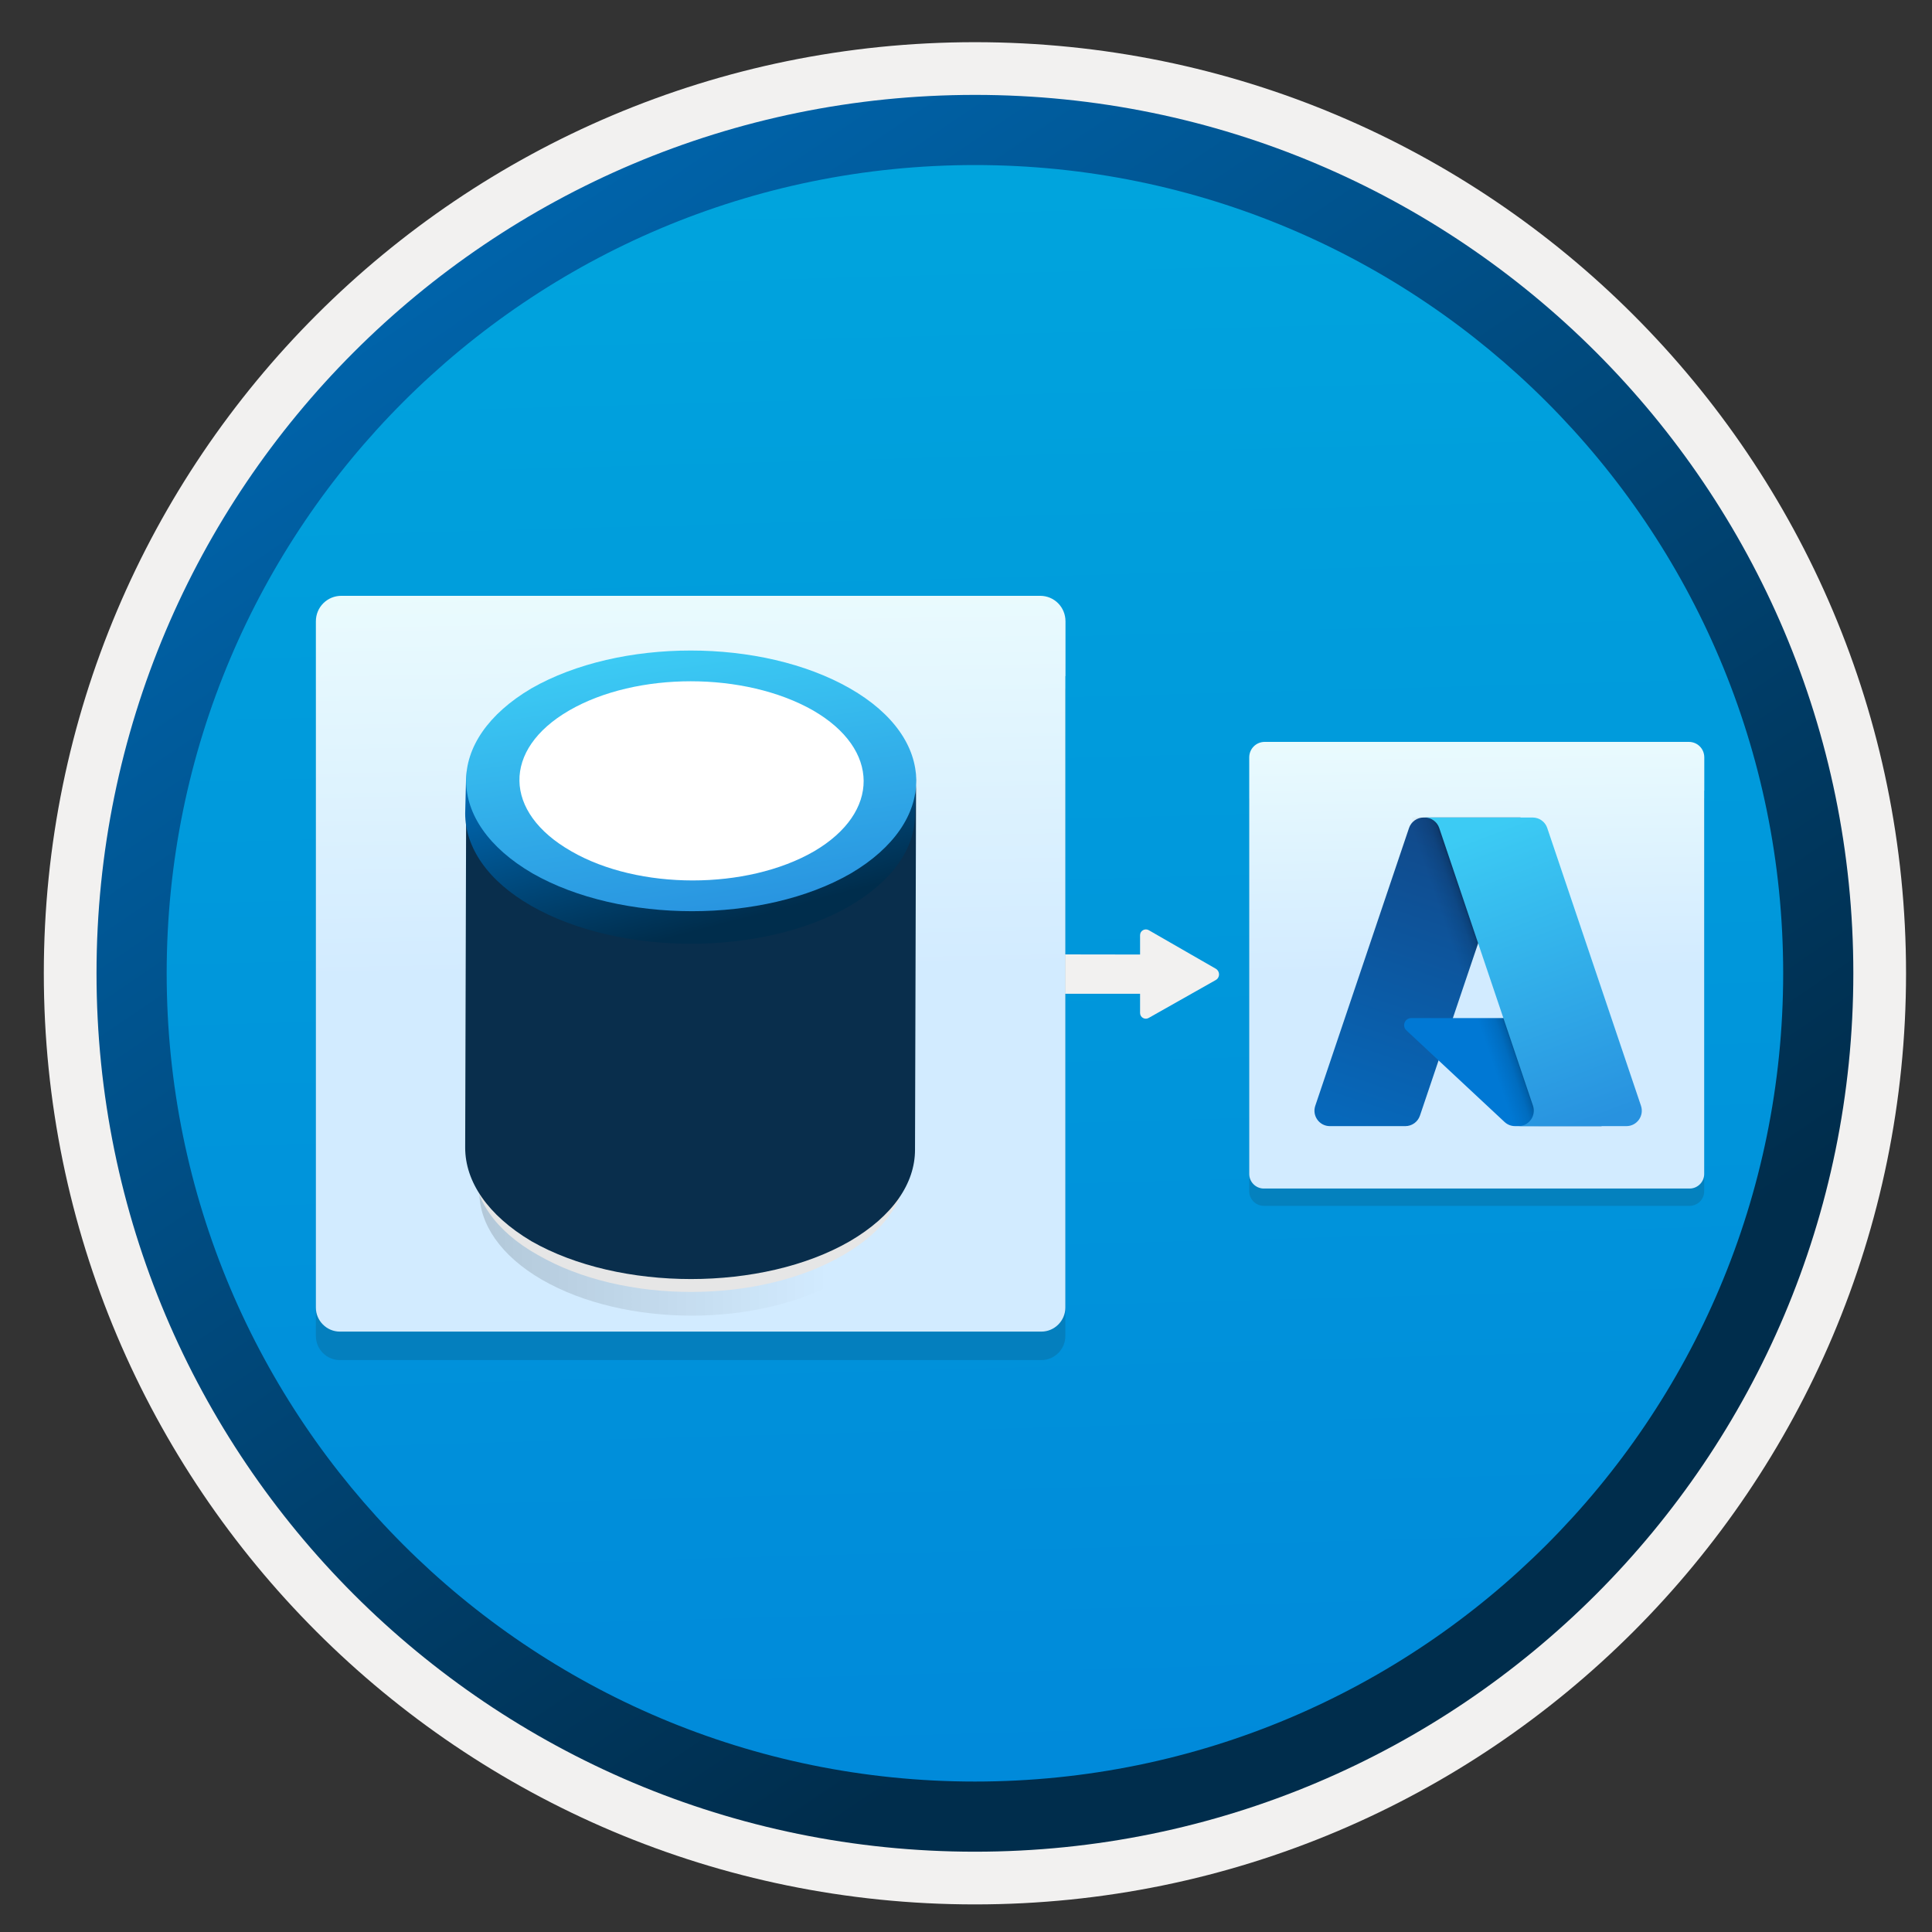
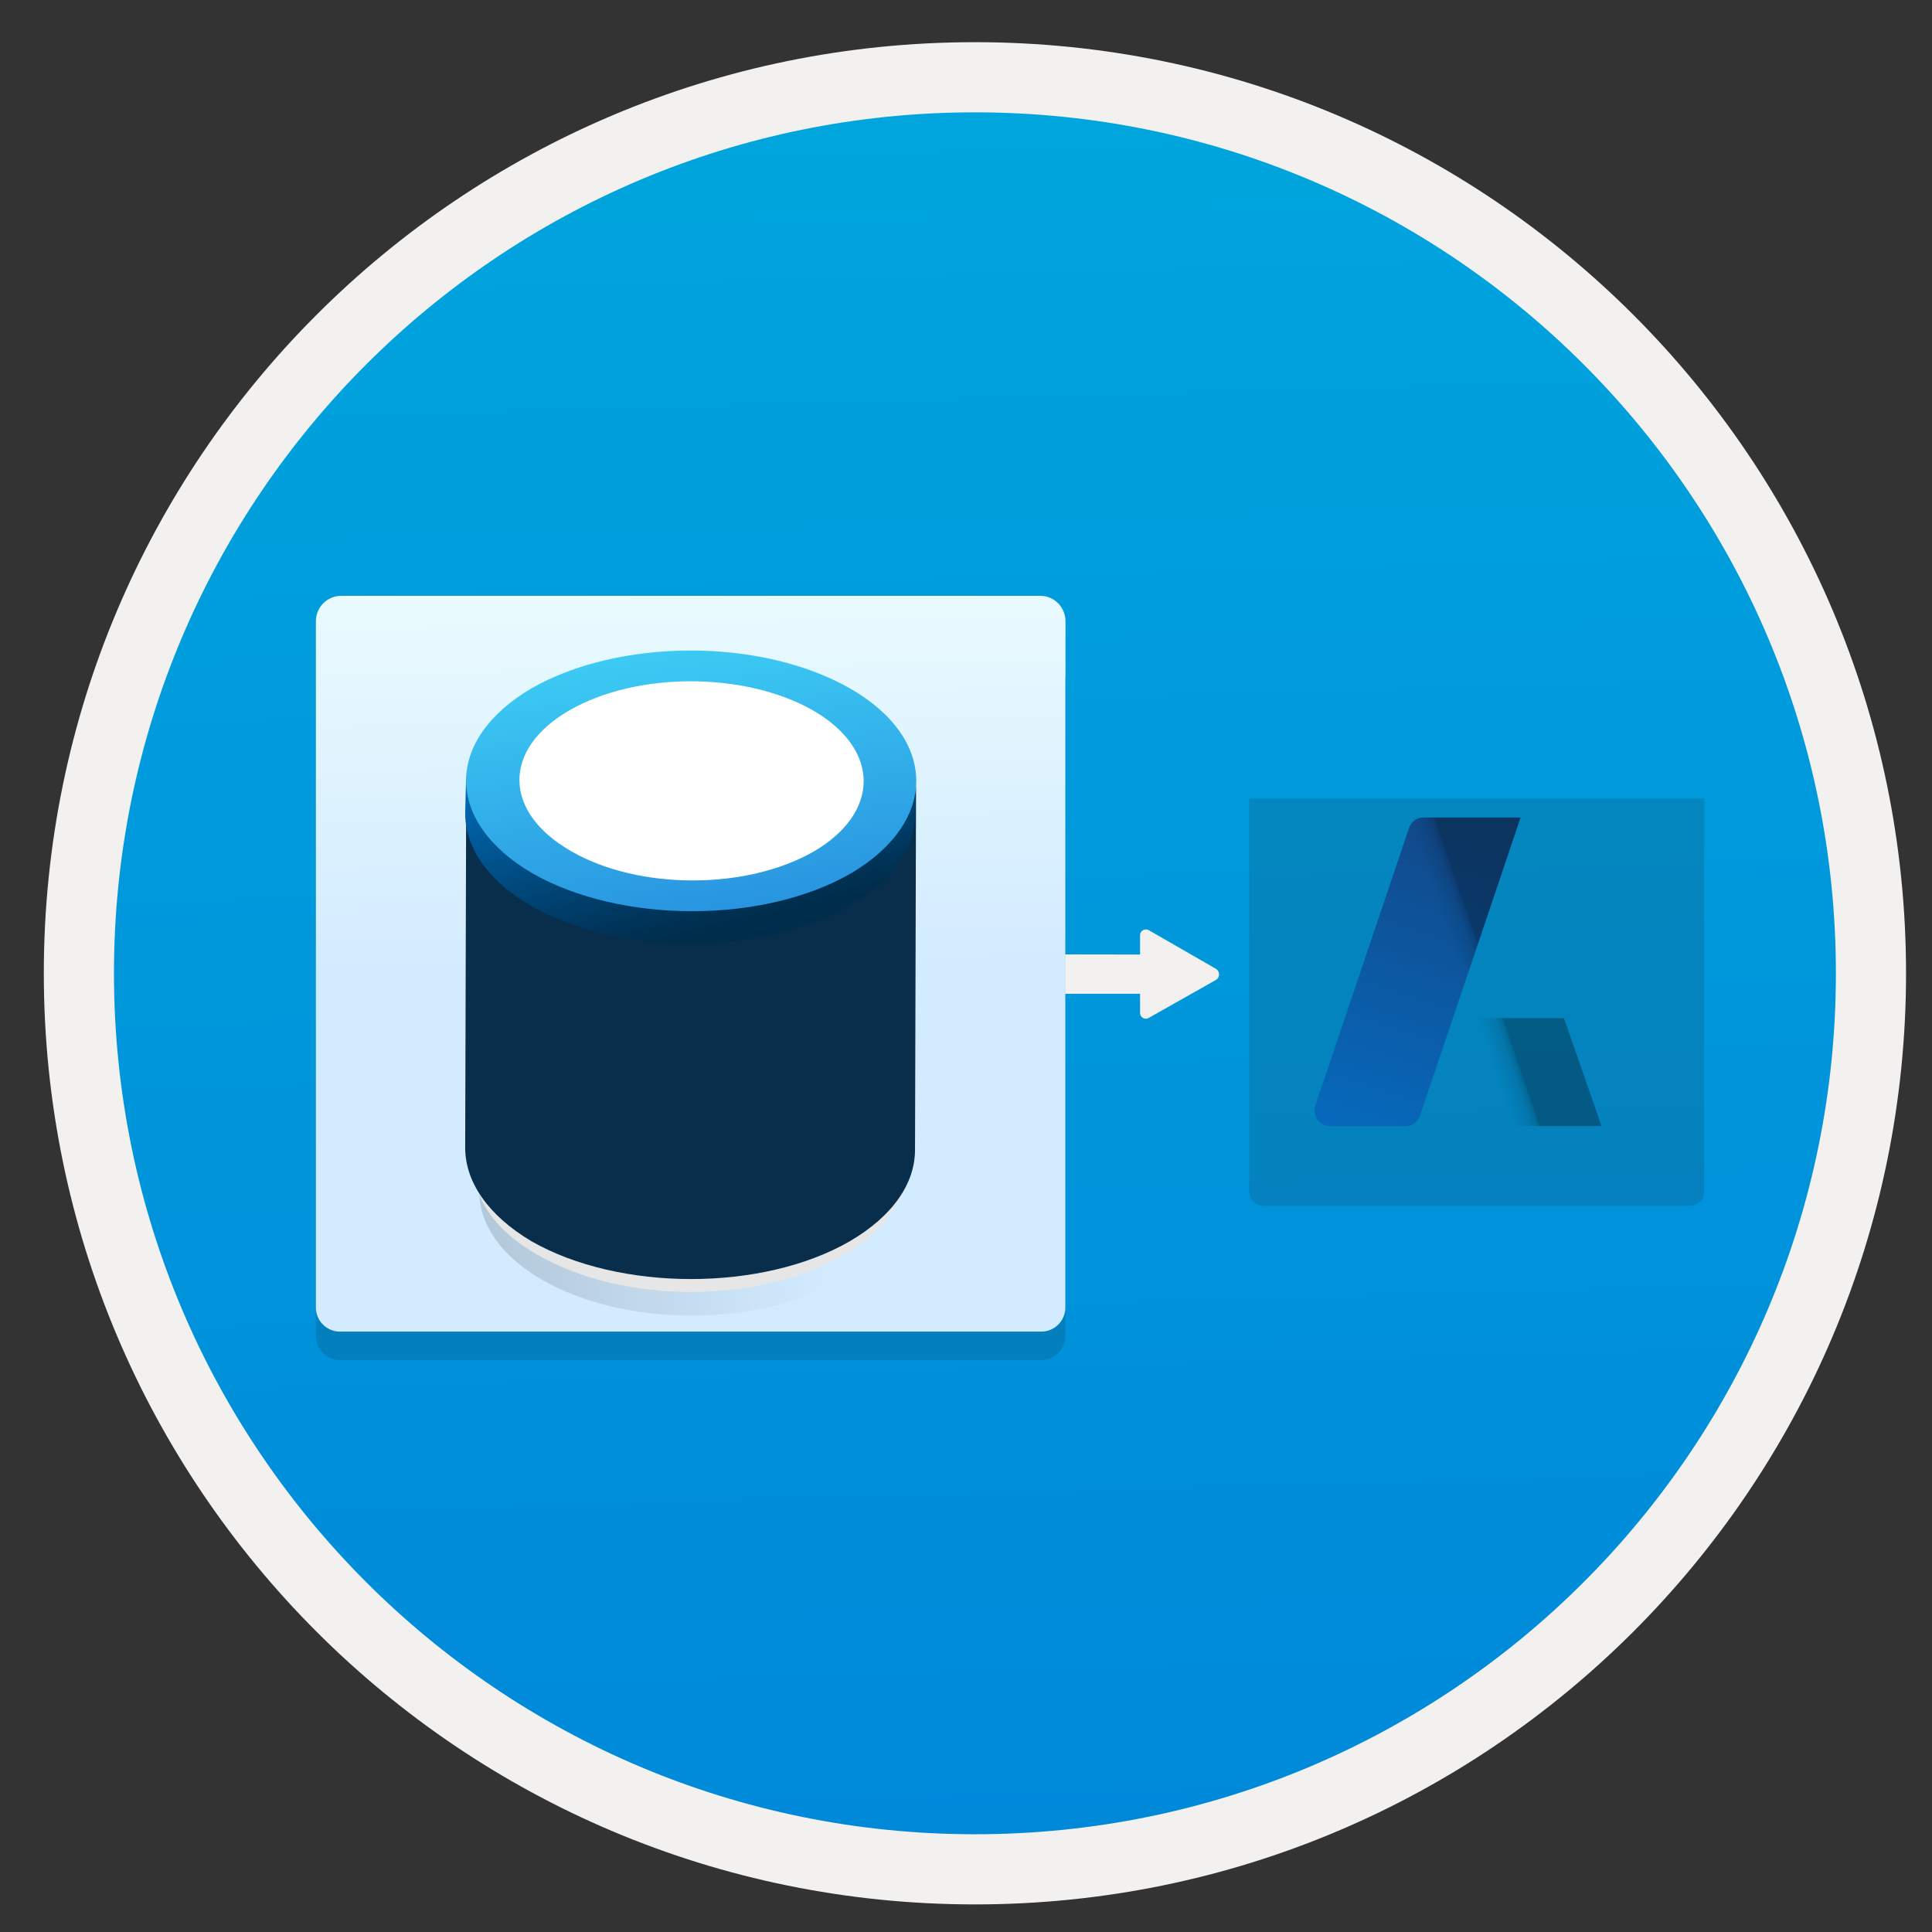
<svg xmlns="http://www.w3.org/2000/svg" width="103" height="103" viewBox="0 0 103 103" fill="none">
  <rect x="0" y="0" width="103" height="103" fill="#333333" stroke="none" />
  <path d="M51.976 98.699c-25.85 0-46.81-20.95-46.81-46.81 0-25.86 20.96-46.81 46.81-46.81 25.85 0 46.81 20.96 46.81 46.81s-20.96 46.81-46.81 46.81z" fill="url(#paint0_linear_20130)" />
  <path fill-rule="evenodd" clip-rule="evenodd" d="M97.876 51.889c0 25.35-20.55 45.9-45.9 45.9-25.35 0-45.9-20.55-45.9-45.9 0-25.35 20.55-45.9 45.9-45.9s45.9 20.55 45.9 45.9zm-45.9-49.64c27.42 0 49.64 22.22 49.64 49.64s-22.23 49.64-49.64 49.64c-27.42 0-49.64-22.23-49.64-49.64 0-27.42 22.22-49.64 49.64-49.64z" fill="#F2F1F0" />
-   <path fill-rule="evenodd" clip-rule="evenodd" d="M95.066 51.889c0 23.8-19.29 43.09-43.09 43.09-23.8 0-43.09-19.29-43.09-43.09 0-23.8 19.29-43.09 43.09-43.09 23.8 0 43.09 19.29 43.09 43.09zm-43.09-46.83c25.86 0 46.83 20.97 46.83 46.83 0 25.86-20.97 46.83-46.83 46.83s-46.83-20.97-46.83-46.83S26.106 5.059 51.976 5.059z" fill="url(#paint1_linear_20130)" />
  <path opacity=".15" d="M90.86 42.565H66.6V63.512c0 .424.351.775.775.775h22.705c.425 0 .775-.351.775-.775l.005-20.947z" fill="#1F1D20" />
-   <path d="M90.039 39.552H67.426c-.457 0-.826.364-.826.826v22.211c0 .424.351.775.775.775h22.705c.424 0 .775-.351.775-.775V42.15h.005v-1.772c0-.462-.365-.826-.822-.826z" fill="url(#paint2_linear_20130)" />
  <path d="M75.118 44.144c.113-.335.426-.56.779-.56h5.168l-5.364 15.893c-.113.334-.426.56-.779.56h-4.022c-.563 0-.959-.552-.779-1.086l4.997-14.807z" fill="url(#paint3_linear_20130)" />
-   <path d="M83.38 54.278h-8.145c-.342 0-.507.419-.257.653l5.233 4.885c.152.142.353.221.561.221h4.612l-2.005-5.758z" fill="#0078D4" />
  <path d="M81.066 43.584h-5.758l-5.553 16.453h5.758l1.182-3.503 3.753 3.503h4.936l-2.005-5.758h-5.924l3.609-10.694z" fill="url(#paint4_linear_20130)" />
-   <path d="M82.489 44.144c-.113-.335-.426-.56-.779-.56h-5.785.026c.353 0 .666.225.779.56l4.997 14.807c.18.533-.217 1.086-.779 1.086h-.088 5.846c.563 0 .959-.552.779-1.086l-4.997-14.807z" fill="url(#paint5_linear_20130)" />
  <path d="M64.818 51.646l-3.577-2.057c-.204-.115-.461.031-.461.266v1.033l-8.714-.013v2.083c.115.009.058.009 0 .013v.009h8.714v1.024c0 .235.253.381.457.266l3.577-2.021c.235-.133.235-.466.004-.603z" fill="#F2F1F0" />
  <path opacity=".15" d="M56.804 36.727H16.84v34.506c0 .699.578 1.277 1.277 1.277h37.402c.699 0 1.277-.578 1.277-1.277l.008-34.506z" fill="#1F1D20" />
  <path d="M55.451 31.764H18.201c-.753 0-1.361.601-1.361 1.361v36.589c0 .699.578 1.277 1.277 1.277h37.402c.699 0 1.277-.578 1.277-1.277V36.044h.008v-2.919c0-.76-.601-1.361-1.353-1.361z" fill="url(#paint6_linear_20130)" />
  <path opacity=".15" d="M44.802 58.97c4.44 2.566 4.44 6.68.041 9.246-4.399 2.566-11.527 2.566-15.967 0-4.399-2.566-4.44-6.721-.041-9.246 4.399-2.566 11.527-2.566 15.967 0z" fill="url(#paint7_linear_20130)" />
  <path d="M48.39 60.065l-.056 2.129c0 1.681-1.121 3.418-3.362 4.707-4.483 2.634-11.767 2.634-16.306 0-2.297-1.289-3.418-3.026-3.418-4.763l.056-2.129c0 1.737 1.121 3.418 3.418 4.763 4.539 2.634 11.823 2.634 16.306 0 2.241-1.289 3.362-3.026 3.362-4.707z" fill="#E6E6E6" />
  <path d="M48.838 41.685l-.056 19.612c0 1.793-1.177 3.53-3.474 4.875-4.651 2.69-12.271 2.69-16.978 0-2.353-1.401-3.53-3.194-3.53-4.987l.056-19.612c0 1.793 1.177 3.586 3.53 4.931 4.707 2.69 12.328 2.69 16.979 0 2.353-1.289 3.474-3.082 3.474-4.819z" fill="#092E4C" />
  <path d="M48.838 41.181l-.056 2.241c0 1.793-1.177 3.53-3.474 4.875-4.651 2.69-12.271 2.69-16.978 0-2.353-1.345-3.53-3.138-3.53-4.931l.056-2.241c0 1.793 1.177 3.586 3.53 4.931 4.707 2.69 12.328 2.69 16.979 0 2.353-1.345 3.474-3.082 3.474-4.875z" fill="url(#paint8_linear_20130)" />
  <path d="M45.309 36.699c4.707 2.69 4.707 7.116.056 9.862-4.651 2.69-12.272 2.69-16.978 0-4.707-2.746-4.707-7.116-.056-9.862 4.707-2.69 12.272-2.69 16.979 0z" fill="url(#paint9_linear_20130)" />
  <path d="M43.347 37.875c3.586 2.073 3.586 5.435.056 7.509-3.586 2.073-9.358 2.073-12.944 0-3.642-2.073-3.698-5.435-.112-7.509 3.586-2.073 9.358-2.073 13 0z" fill="#fff" />
  <defs>
    <linearGradient id="paint0_linear_20130" x1="50.202" y1="-12.9" x2="54.184" y2="132.87" gradientUnits="userSpaceOnUse">
      <stop stop-color="#00ABDE" />
      <stop offset="1" stop-color="#007ED8" />
    </linearGradient>
    <linearGradient id="paint1_linear_20130" x1="3.406" y1="-19.734" x2="98.933" y2="121.147" gradientUnits="userSpaceOnUse">
      <stop stop-color="#007ED8" />
      <stop offset=".707" stop-color="#002D4C" />
    </linearGradient>
    <linearGradient id="paint2_linear_20130" x1="78.905" y1="61.481" x2="78.459" y2="36.086" gradientUnits="userSpaceOnUse">
      <stop offset=".383" stop-color="#D2EBFF" />
      <stop offset="1" stop-color="#F0FFFD" />
    </linearGradient>
    <linearGradient id="paint3_linear_20130" x1="75.862" y1="44.154" x2="70.496" y2="60.006" gradientUnits="userSpaceOnUse">
      <stop stop-color="#114A8B" />
      <stop offset="1" stop-color="#0669BC" />
    </linearGradient>
    <linearGradient id="paint4_linear_20130" x1="80.155" y1="54.283" x2="78.882" y2="54.717" gradientUnits="userSpaceOnUse">
      <stop stop-opacity=".3" />
      <stop offset=".071" stop-opacity=".2" />
      <stop offset=".321" stop-opacity=".1" />
      <stop offset=".623" stop-opacity=".05" />
      <stop offset="1" stop-opacity="0" />
    </linearGradient>
    <linearGradient id="paint5_linear_20130" x1="79.265" y1="44.154" x2="85.155" y2="59.846" gradientUnits="userSpaceOnUse">
      <stop stop-color="#3CCBF4" />
      <stop offset="1" stop-color="#2892DF" />
    </linearGradient>
    <linearGradient id="paint6_linear_20130" x1="37.109" y1="67.888" x2="36.376" y2="26.054" gradientUnits="userSpaceOnUse">
      <stop offset=".383" stop-color="#D2EBFF" />
      <stop offset="1" stop-color="#F0FFFD" />
    </linearGradient>
    <linearGradient id="paint7_linear_20130" x1="25.555" y1="63.573" x2="48.13" y2="63.573" gradientUnits="userSpaceOnUse">
      <stop />
      <stop offset=".822" stop-opacity="0" />
    </linearGradient>
    <linearGradient id="paint8_linear_20130" x1="24.353" y1="38.692" x2="29.254" y2="57.6" gradientUnits="userSpaceOnUse">
      <stop stop-color="#007ED8" />
      <stop offset=".707" stop-color="#002D4C" />
    </linearGradient>
    <linearGradient id="paint9_linear_20130" x1="31.756" y1="35.163" x2="34.021" y2="49.937" gradientUnits="userSpaceOnUse">
      <stop stop-color="#3CCBF4" />
      <stop offset="1" stop-color="#2892DF" />
    </linearGradient>
  </defs>
</svg>